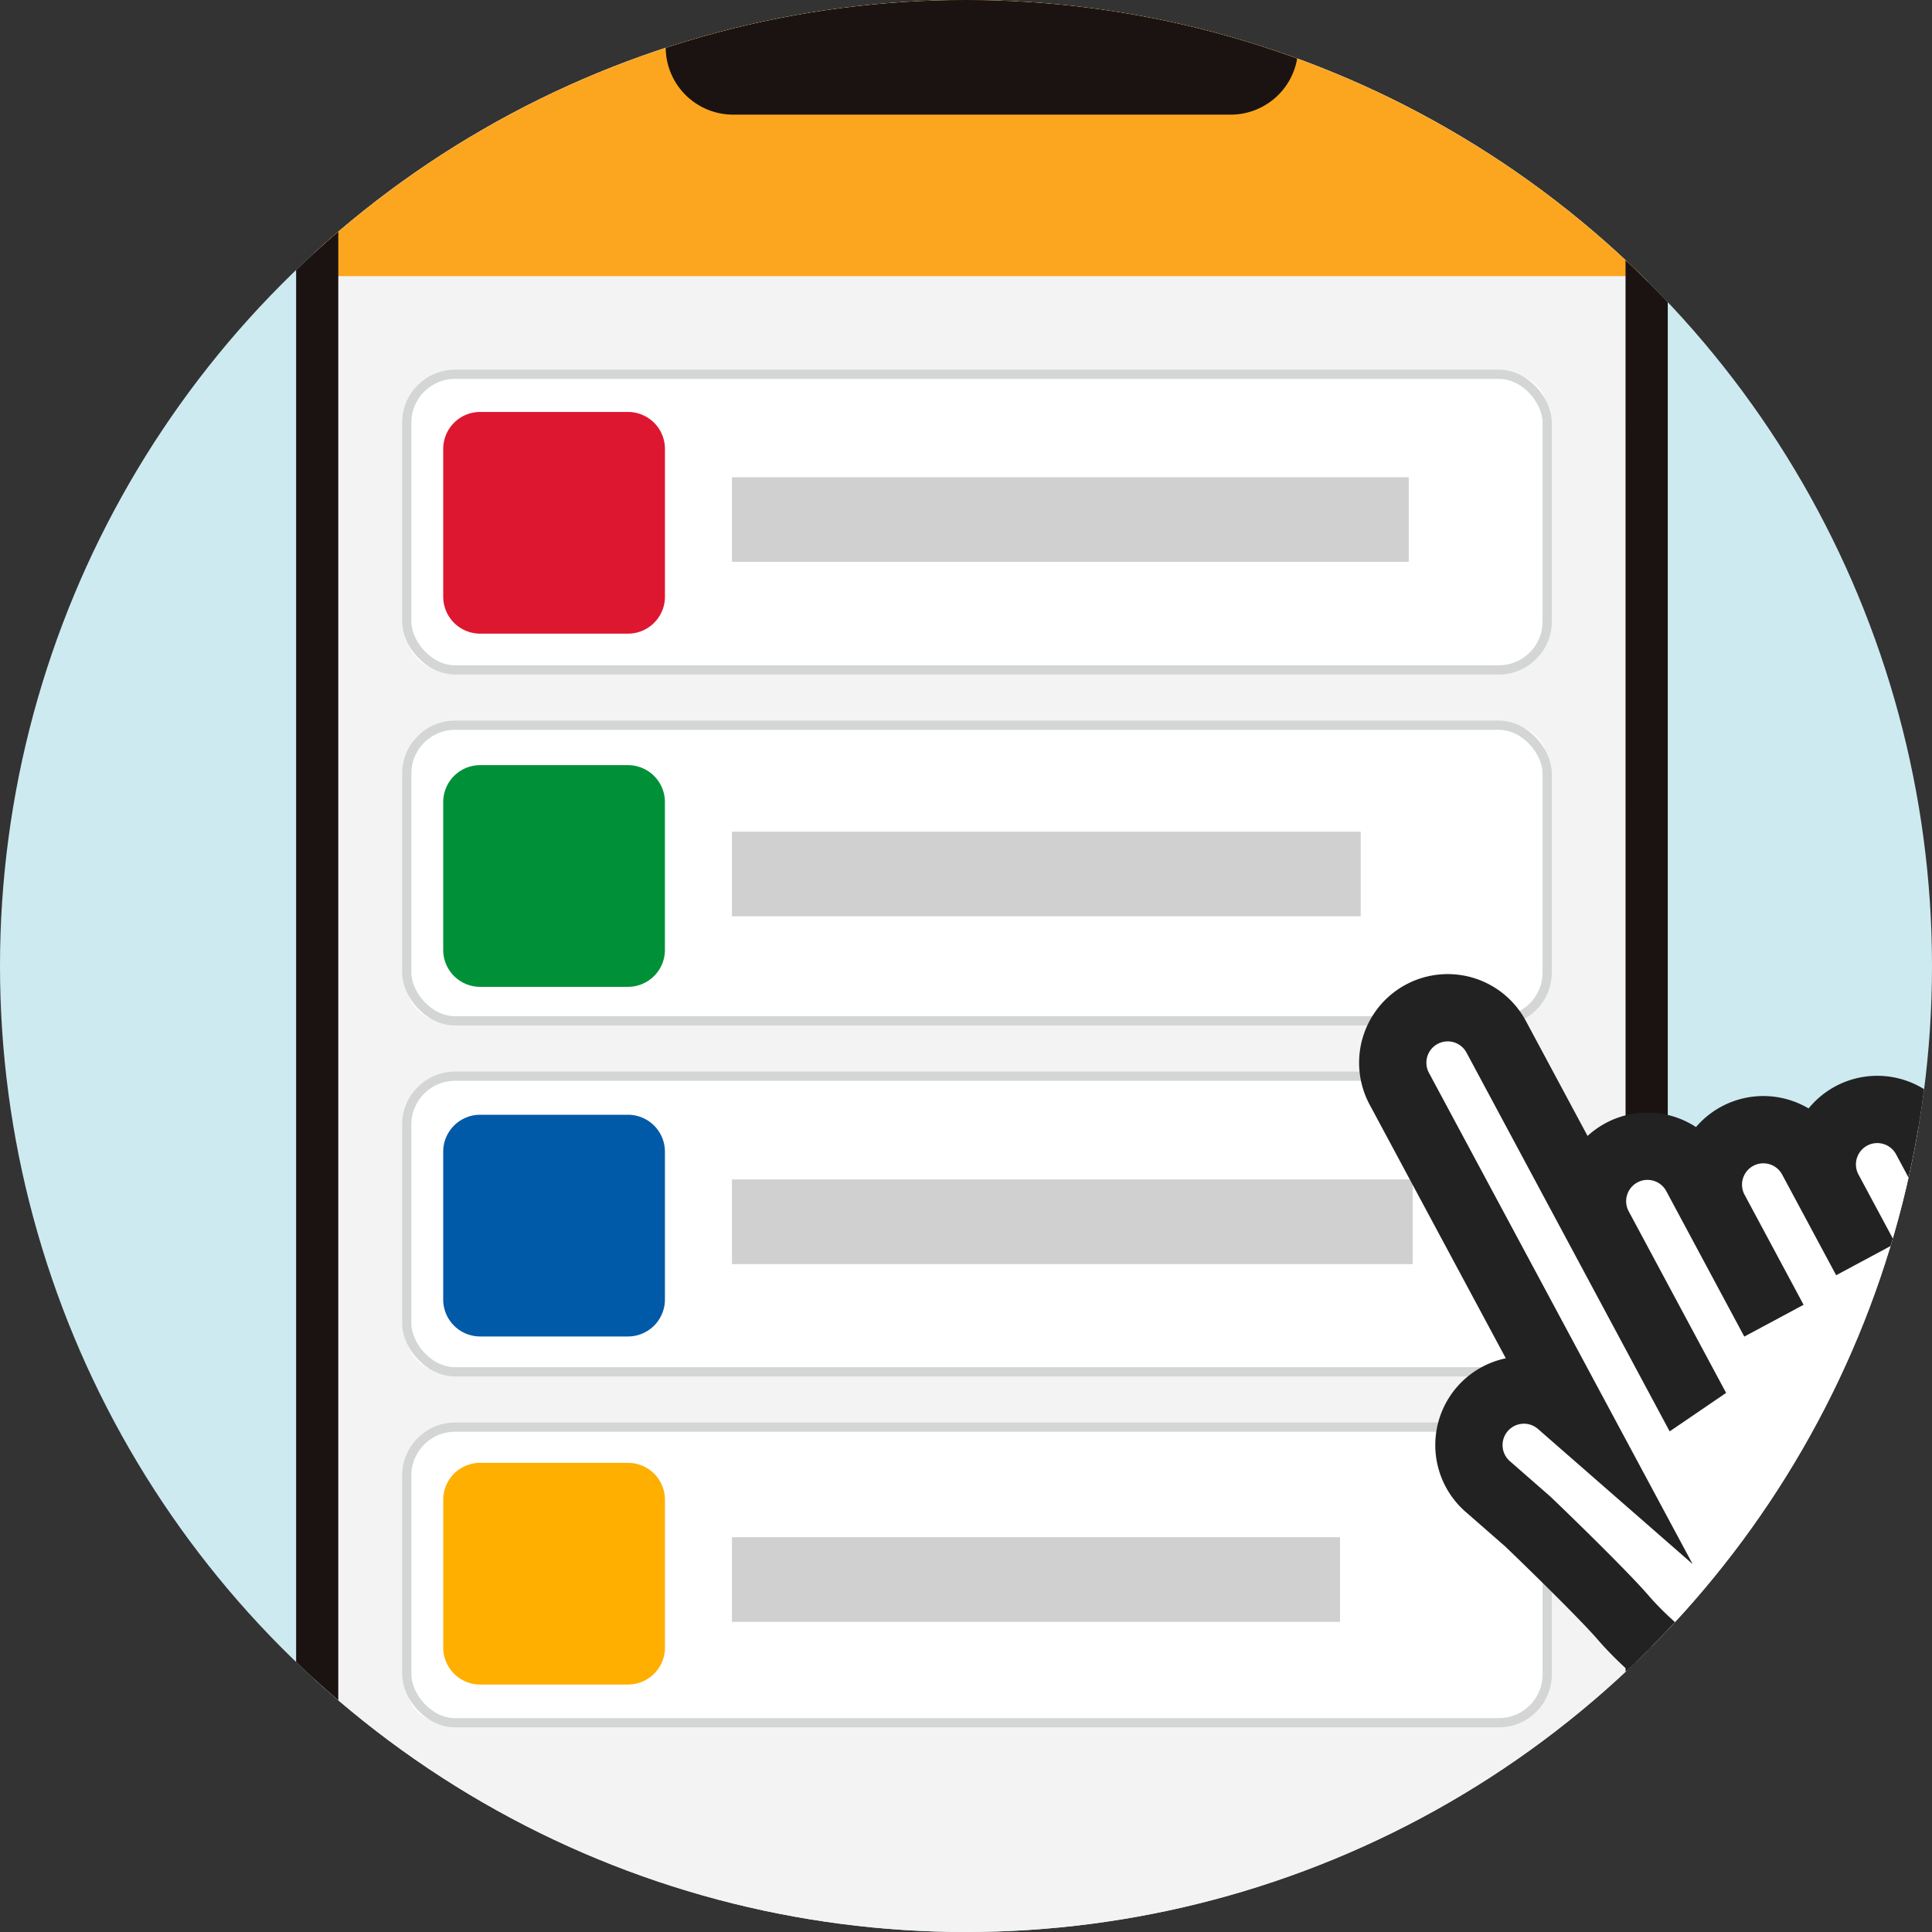
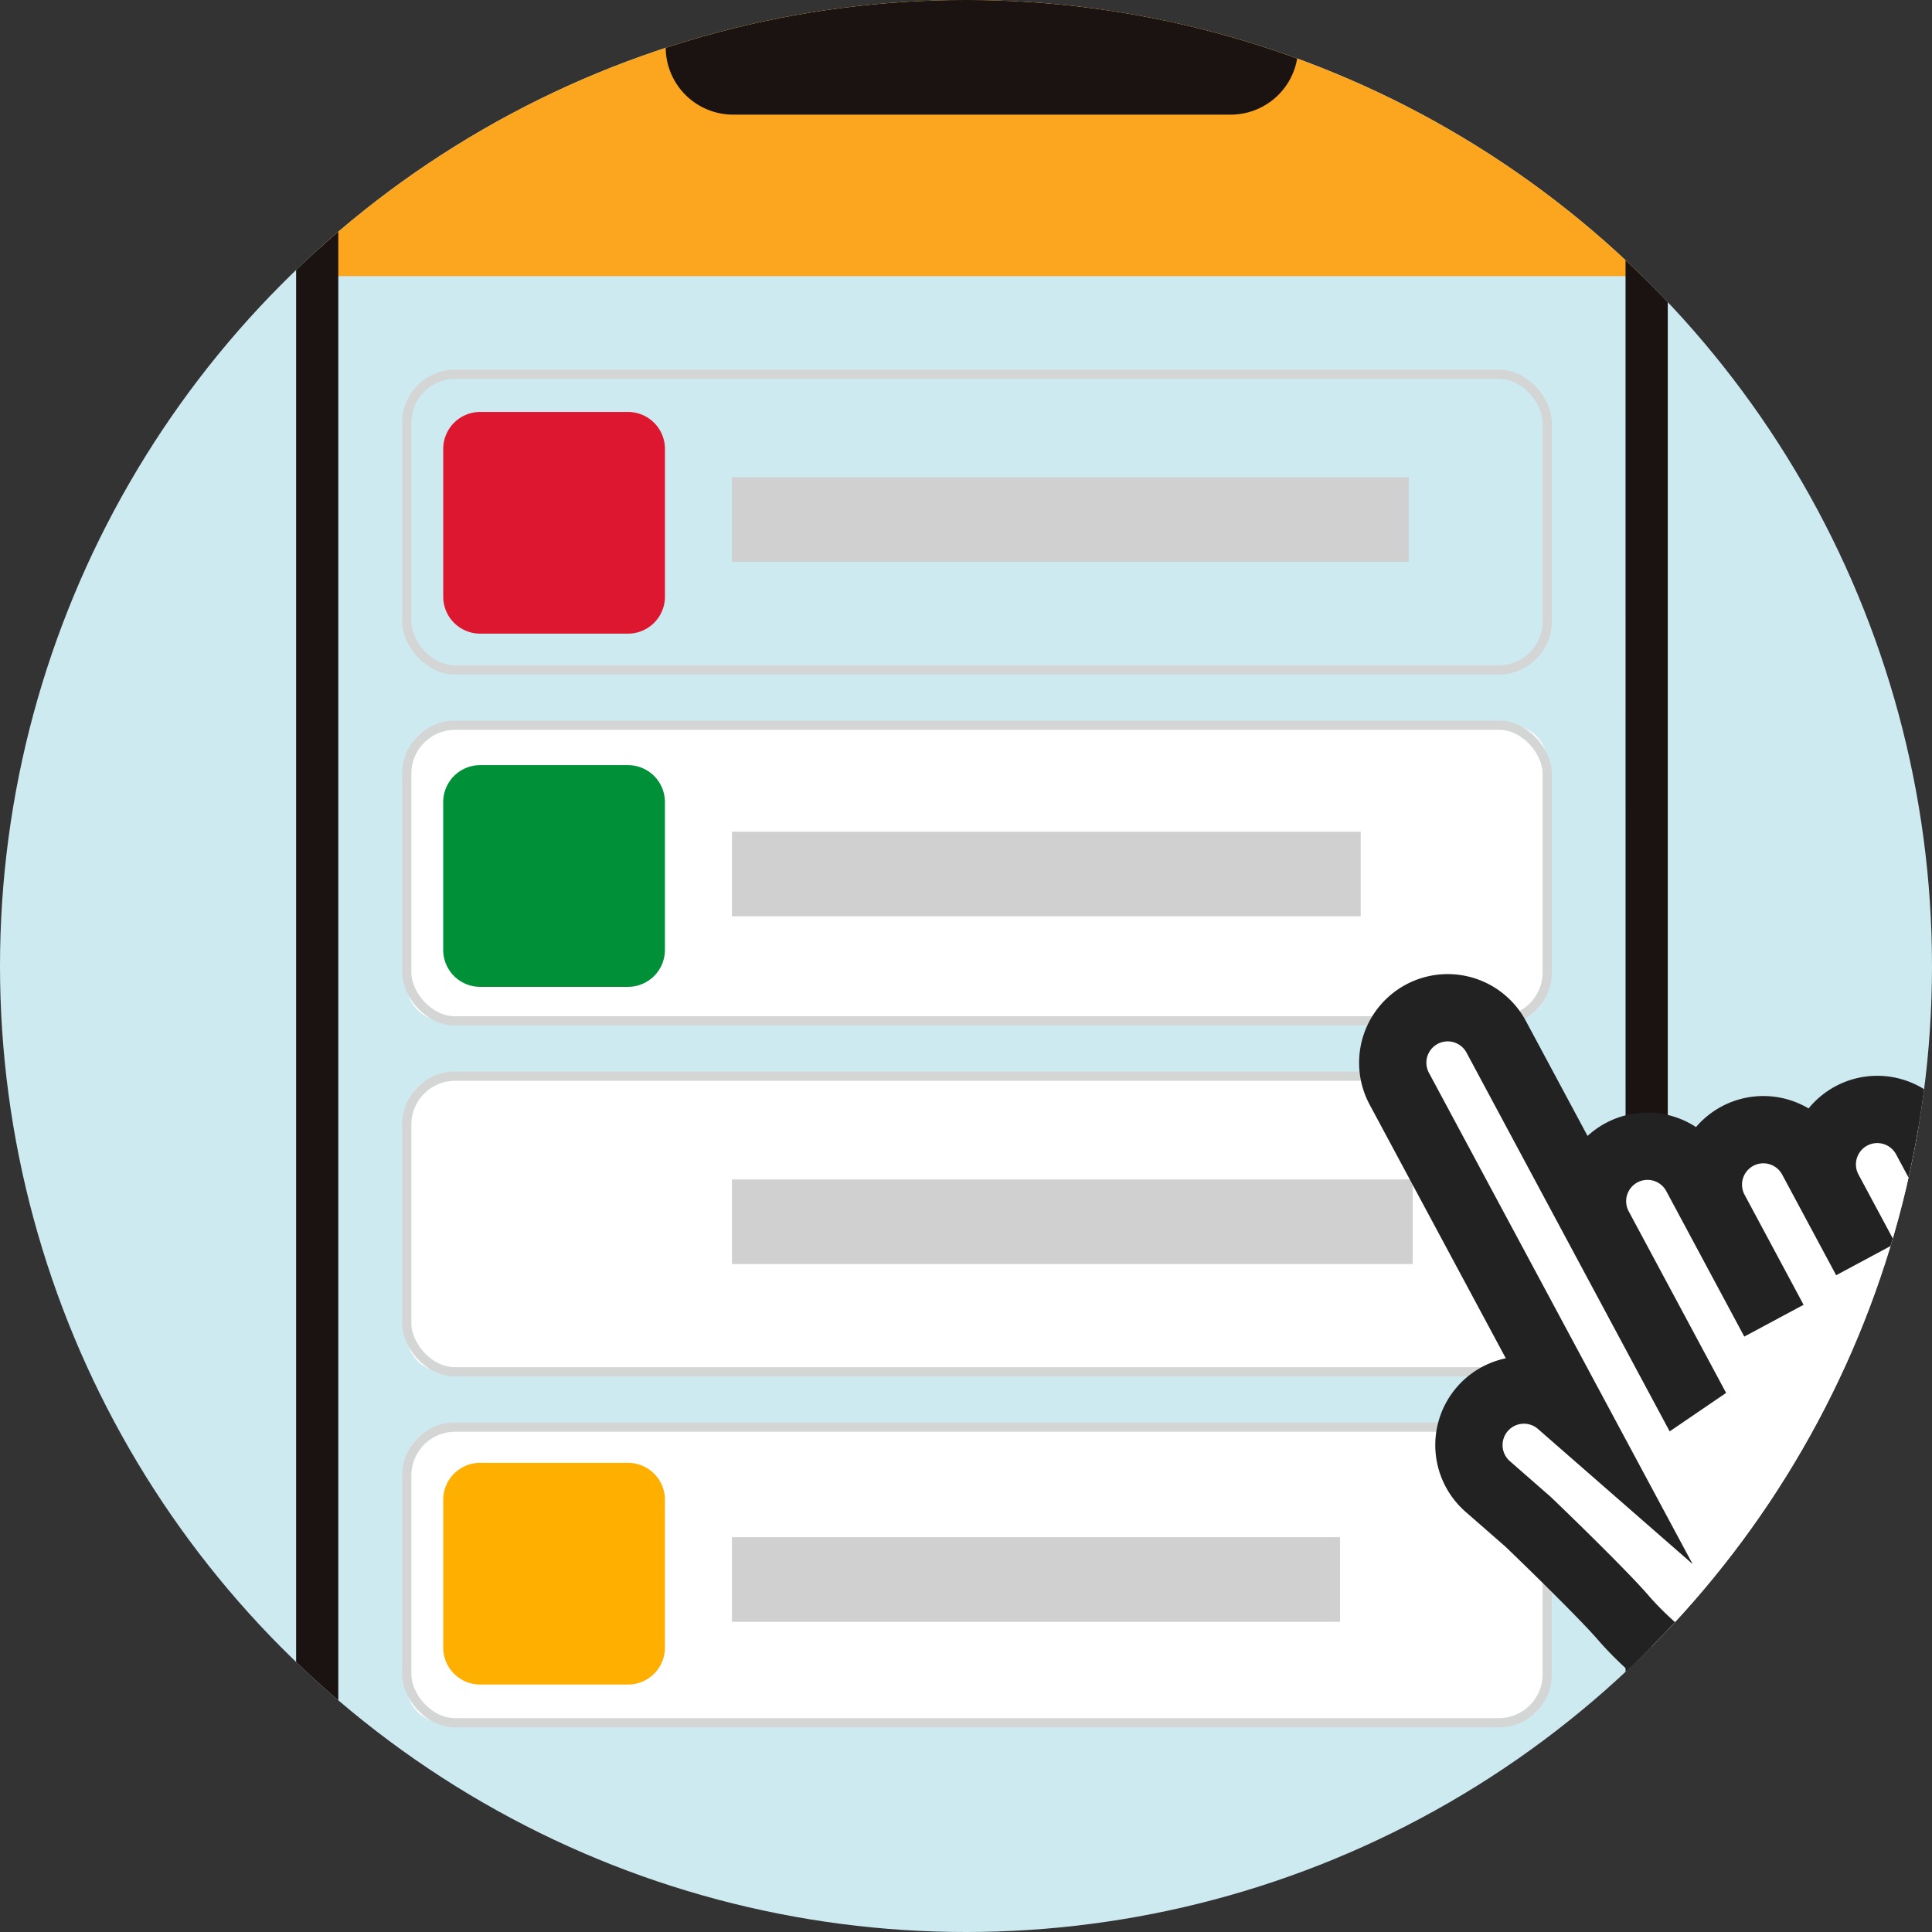
<svg xmlns="http://www.w3.org/2000/svg" width="80" height="80">
  <rect width="100%" height="100%" fill="#333333" stroke="none" />
  <defs>
    <clipPath id="a">
      <circle cx="40" cy="40" r="40" fill="#fff" />
    </clipPath>
    <clipPath id="b">
      <path fill="none" d="M0 0h9.181v9.18H0z" />
    </clipPath>
  </defs>
  <g clip-path="url(#a)">
    <path fill="#ceeaf1" d="M-7.65-3.9h99.791v86.487H-7.65z" />
    <g transform="translate(-2.993 -1.114)">
-       <path d="M65.017 107.253h-42.8a6.194 6.194 0 0 1-6.195-6.195V7.244a6.194 6.194 0 0 1 6.195-6.195h42.8a6.2 6.2 0 0 1 6.195 6.195v93.815a6.2 6.2 0 0 1-6.195 6.195" fill="#f3f3f3" />
      <path d="M71.042 12.548h-54.9V7.287a6.286 6.286 0 0 1 6.281-6.284H64.76a6.286 6.286 0 0 1 6.286 6.286Z" fill="#fca61f" />
      <path d="M65.067 0H22.239a6.985 6.985 0 0 0-6.984 6.985V101.1a6.985 6.985 0 0 0 6.984 6.985h42.828a6.985 6.985 0 0 0 6.985-6.985V6.985A6.985 6.985 0 0 0 65.067 0m5.239 101.1a5.244 5.244 0 0 1-5.239 5.239H22.24a5.244 5.244 0 0 1-5.239-5.239V6.985a5.245 5.245 0 0 1 5.239-5.239h8.318v1.321a2.794 2.794 0 0 0 2.794 2.794h20.6a2.794 2.794 0 0 0 2.794-2.794V1.746h8.318a5.245 5.245 0 0 1 5.239 5.239Z" fill="#1a1311" />
      <path d="M65.527 72.449h-44.16a1.53 1.53 0 0 1-1.53-1.53v-9.184a1.53 1.53 0 0 1 1.53-1.53h44.16a1.53 1.53 0 0 1 1.53 1.53v9.181a1.53 1.53 0 0 1-1.53 1.53" fill="#fff" />
      <rect width="47.222" height="12.241" rx="2" transform="translate(19.837 60.208)" fill="none" stroke="#d4d5d5" stroke-miterlimit="10" stroke-width=".382" />
      <path d="M28.997 70.867h-6.121a1.53 1.53 0 0 1-1.53-1.53v-6.12a1.53 1.53 0 0 1 1.53-1.53h6.121a1.53 1.53 0 0 1 1.53 1.53v6.12a1.53 1.53 0 0 1-1.53 1.53" fill="#ffaf00" />
      <path d="M65.528 57.917H21.366a1.53 1.53 0 0 1-1.53-1.53v-9.181a1.53 1.53 0 0 1 1.53-1.53h44.162a1.53 1.53 0 0 1 1.53 1.53v9.181a1.53 1.53 0 0 1-1.53 1.53" fill="#fff" />
      <rect width="47.222" height="12.241" rx="2" transform="translate(19.836 45.676)" fill="none" stroke="#d4d5d5" stroke-miterlimit="10" stroke-width=".382" />
-       <path d="M28.996 56.454h-6.121a1.53 1.53 0 0 1-1.53-1.53v-6.12a1.53 1.53 0 0 1 1.53-1.53h6.121a1.53 1.53 0 0 1 1.53 1.53v6.12a1.53 1.53 0 0 1-1.53 1.53" fill="#005aa8" />
      <path d="M65.528 43.385H21.366a1.53 1.53 0 0 1-1.53-1.53v-9.181a1.53 1.53 0 0 1 1.53-1.53h44.162a1.53 1.53 0 0 1 1.53 1.53v9.181a1.53 1.53 0 0 1-1.53 1.53" fill="#fff" />
      <rect width="47.222" height="12.241" rx="2" transform="translate(19.836 31.144)" fill="none" stroke="#d4d5d5" stroke-miterlimit="10" stroke-width=".382" />
      <path d="M28.996 41.977h-6.121a1.53 1.53 0 0 1-1.53-1.53v-6.12a1.53 1.53 0 0 1 1.53-1.53h6.121a1.53 1.53 0 0 1 1.53 1.53v6.12a1.53 1.53 0 0 1-1.53 1.53" fill="#009138" />
-       <path d="M65.528 28.851H21.366a1.53 1.53 0 0 1-1.53-1.53v-9.179a1.53 1.53 0 0 1 1.53-1.53h44.162a1.53 1.53 0 0 1 1.53 1.53v9.181a1.53 1.53 0 0 1-1.53 1.528" fill="#fff" />
      <rect width="47.222" height="12.241" rx="2" transform="translate(19.836 16.612)" fill="none" stroke="#d4d5d5" stroke-miterlimit="10" stroke-width=".382" />
      <g clip-path="url(#b)" transform="translate(21.346 18.172)" style="isolation:isolate">
        <path d="M7.651 9.18H1.53A1.53 1.53 0 0 1 0 7.65V1.53A1.53 1.53 0 0 1 1.53 0h6.121a1.53 1.53 0 0 1 1.53 1.53v6.12a1.53 1.53 0 0 1-1.53 1.53" fill="#de1730" />
      </g>
      <path fill="#d0d0d0" d="M33.302 20.875h28.024v3.504H33.302zM33.302 35.552h26.035v3.504H33.302zM33.302 49.953h28.187v3.504H33.302zM33.302 64.767H58.48v3.504H33.302z" />
      <path d="M89.015 61.185c-.27-3.3-3.527-8.263-4.648-9.885l-1.634-3.046a2.276 2.276 0 0 0-4.012 2.152l1.531 2.854-2.236-4.168a2.276 2.276 0 1 0-4.012 2.152l2.444 4.557-3.23-6.023a2.276 2.276 0 1 0-4.012 2.152l3.442 6.416-.022.015-7.68-14.318a2.276 2.276 0 0 0-4.012 2.152l7.3 13.6-.609-.532a2.278 2.278 0 1 0-3 3.428l1.64 1.434c1.185 1.137 3.218 3.131 3.947 3.978 1.04 1.207 3.92 3.867 6.971 4.178a10.032 10.032 0 0 0 6.214-1.347c4.037-2.252 5.952-5.766 5.625-9.758" fill="#fff" />
      <path d="M89.015 61.185c-.27-3.3-3.527-8.263-4.648-9.885l-1.634-3.046a2.276 2.276 0 0 0-4.012 2.152l1.531 2.854-2.236-4.168a2.276 2.276 0 1 0-4.012 2.152l2.444 4.557-3.23-6.023a2.276 2.276 0 1 0-4.012 2.152l3.442 6.416-.022.015-7.68-14.318a2.276 2.276 0 0 0-4.012 2.152l7.3 13.6-.609-.532a2.278 2.278 0 1 0-3 3.428l1.64 1.434c1.185 1.137 3.218 3.131 3.947 3.978 1.04 1.207 3.92 3.867 6.971 4.178a10.032 10.032 0 0 0 6.214-1.347c4.03-2.243 5.945-5.758 5.618-9.749Z" fill="none" stroke="#222" stroke-miterlimit="10" stroke-width="2.786" />
      <path fill="none" d="M0 11.178h85.179v56.786H0z" />
    </g>
  </g>
</svg>